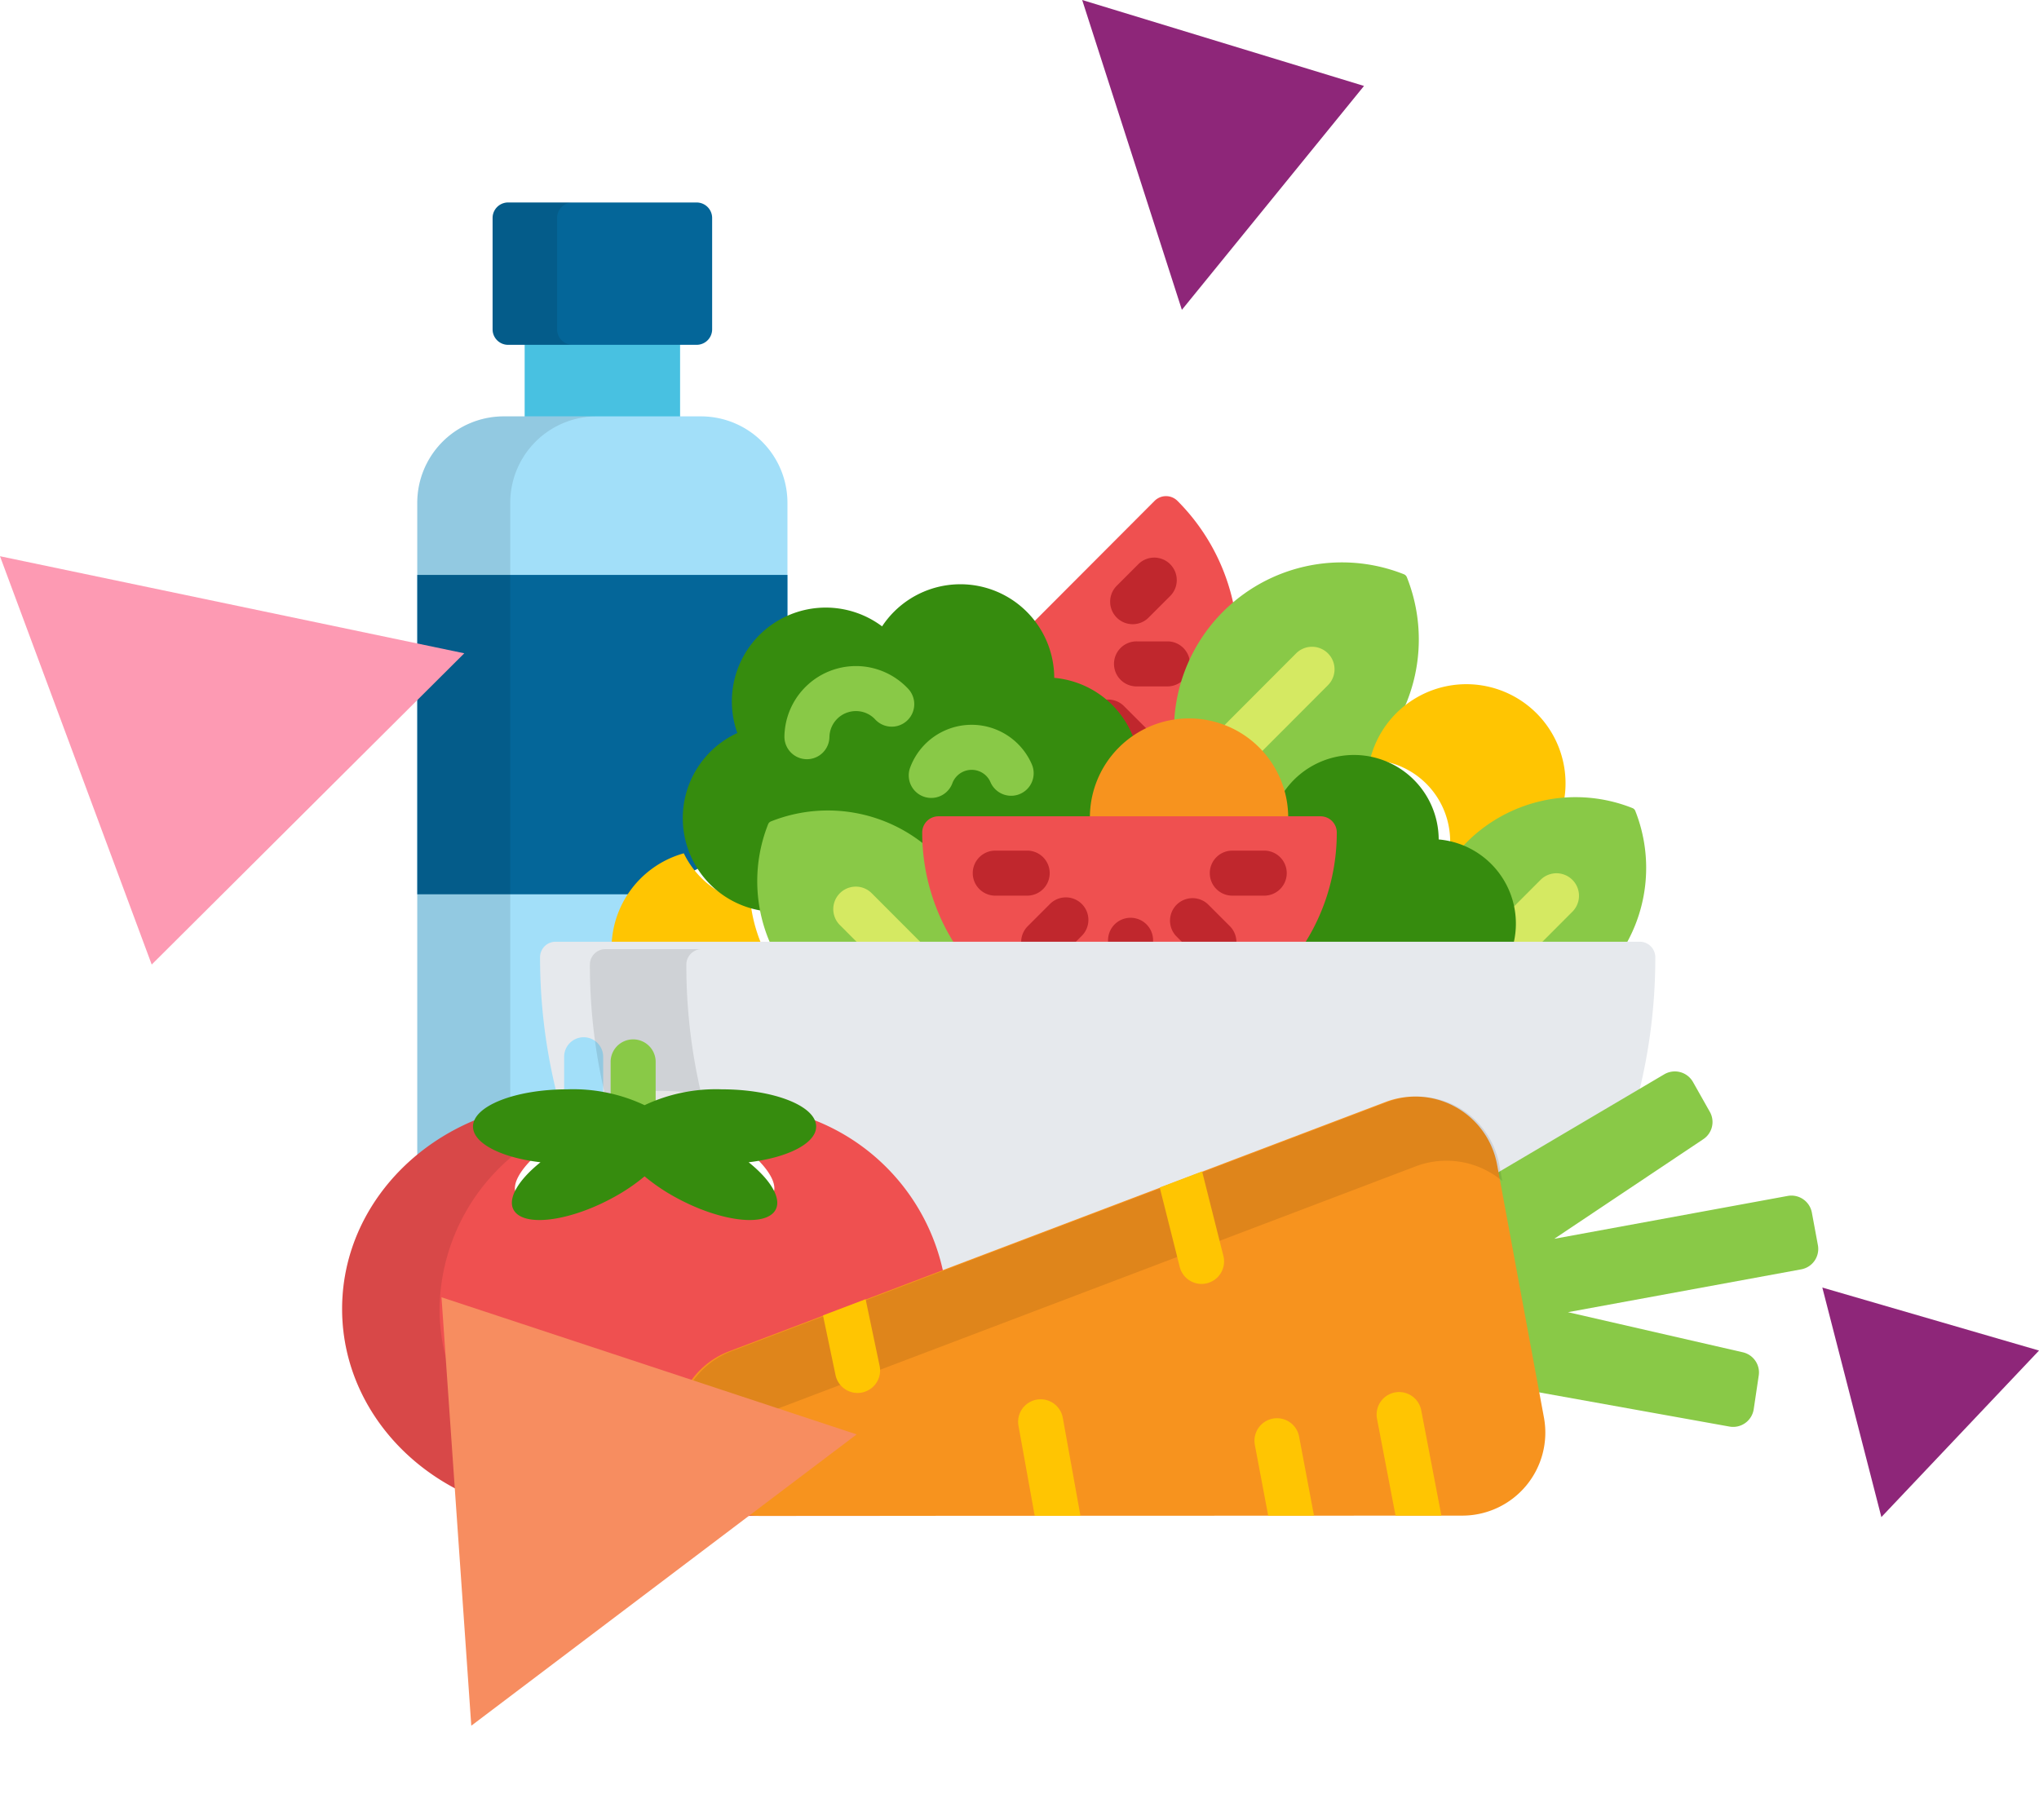
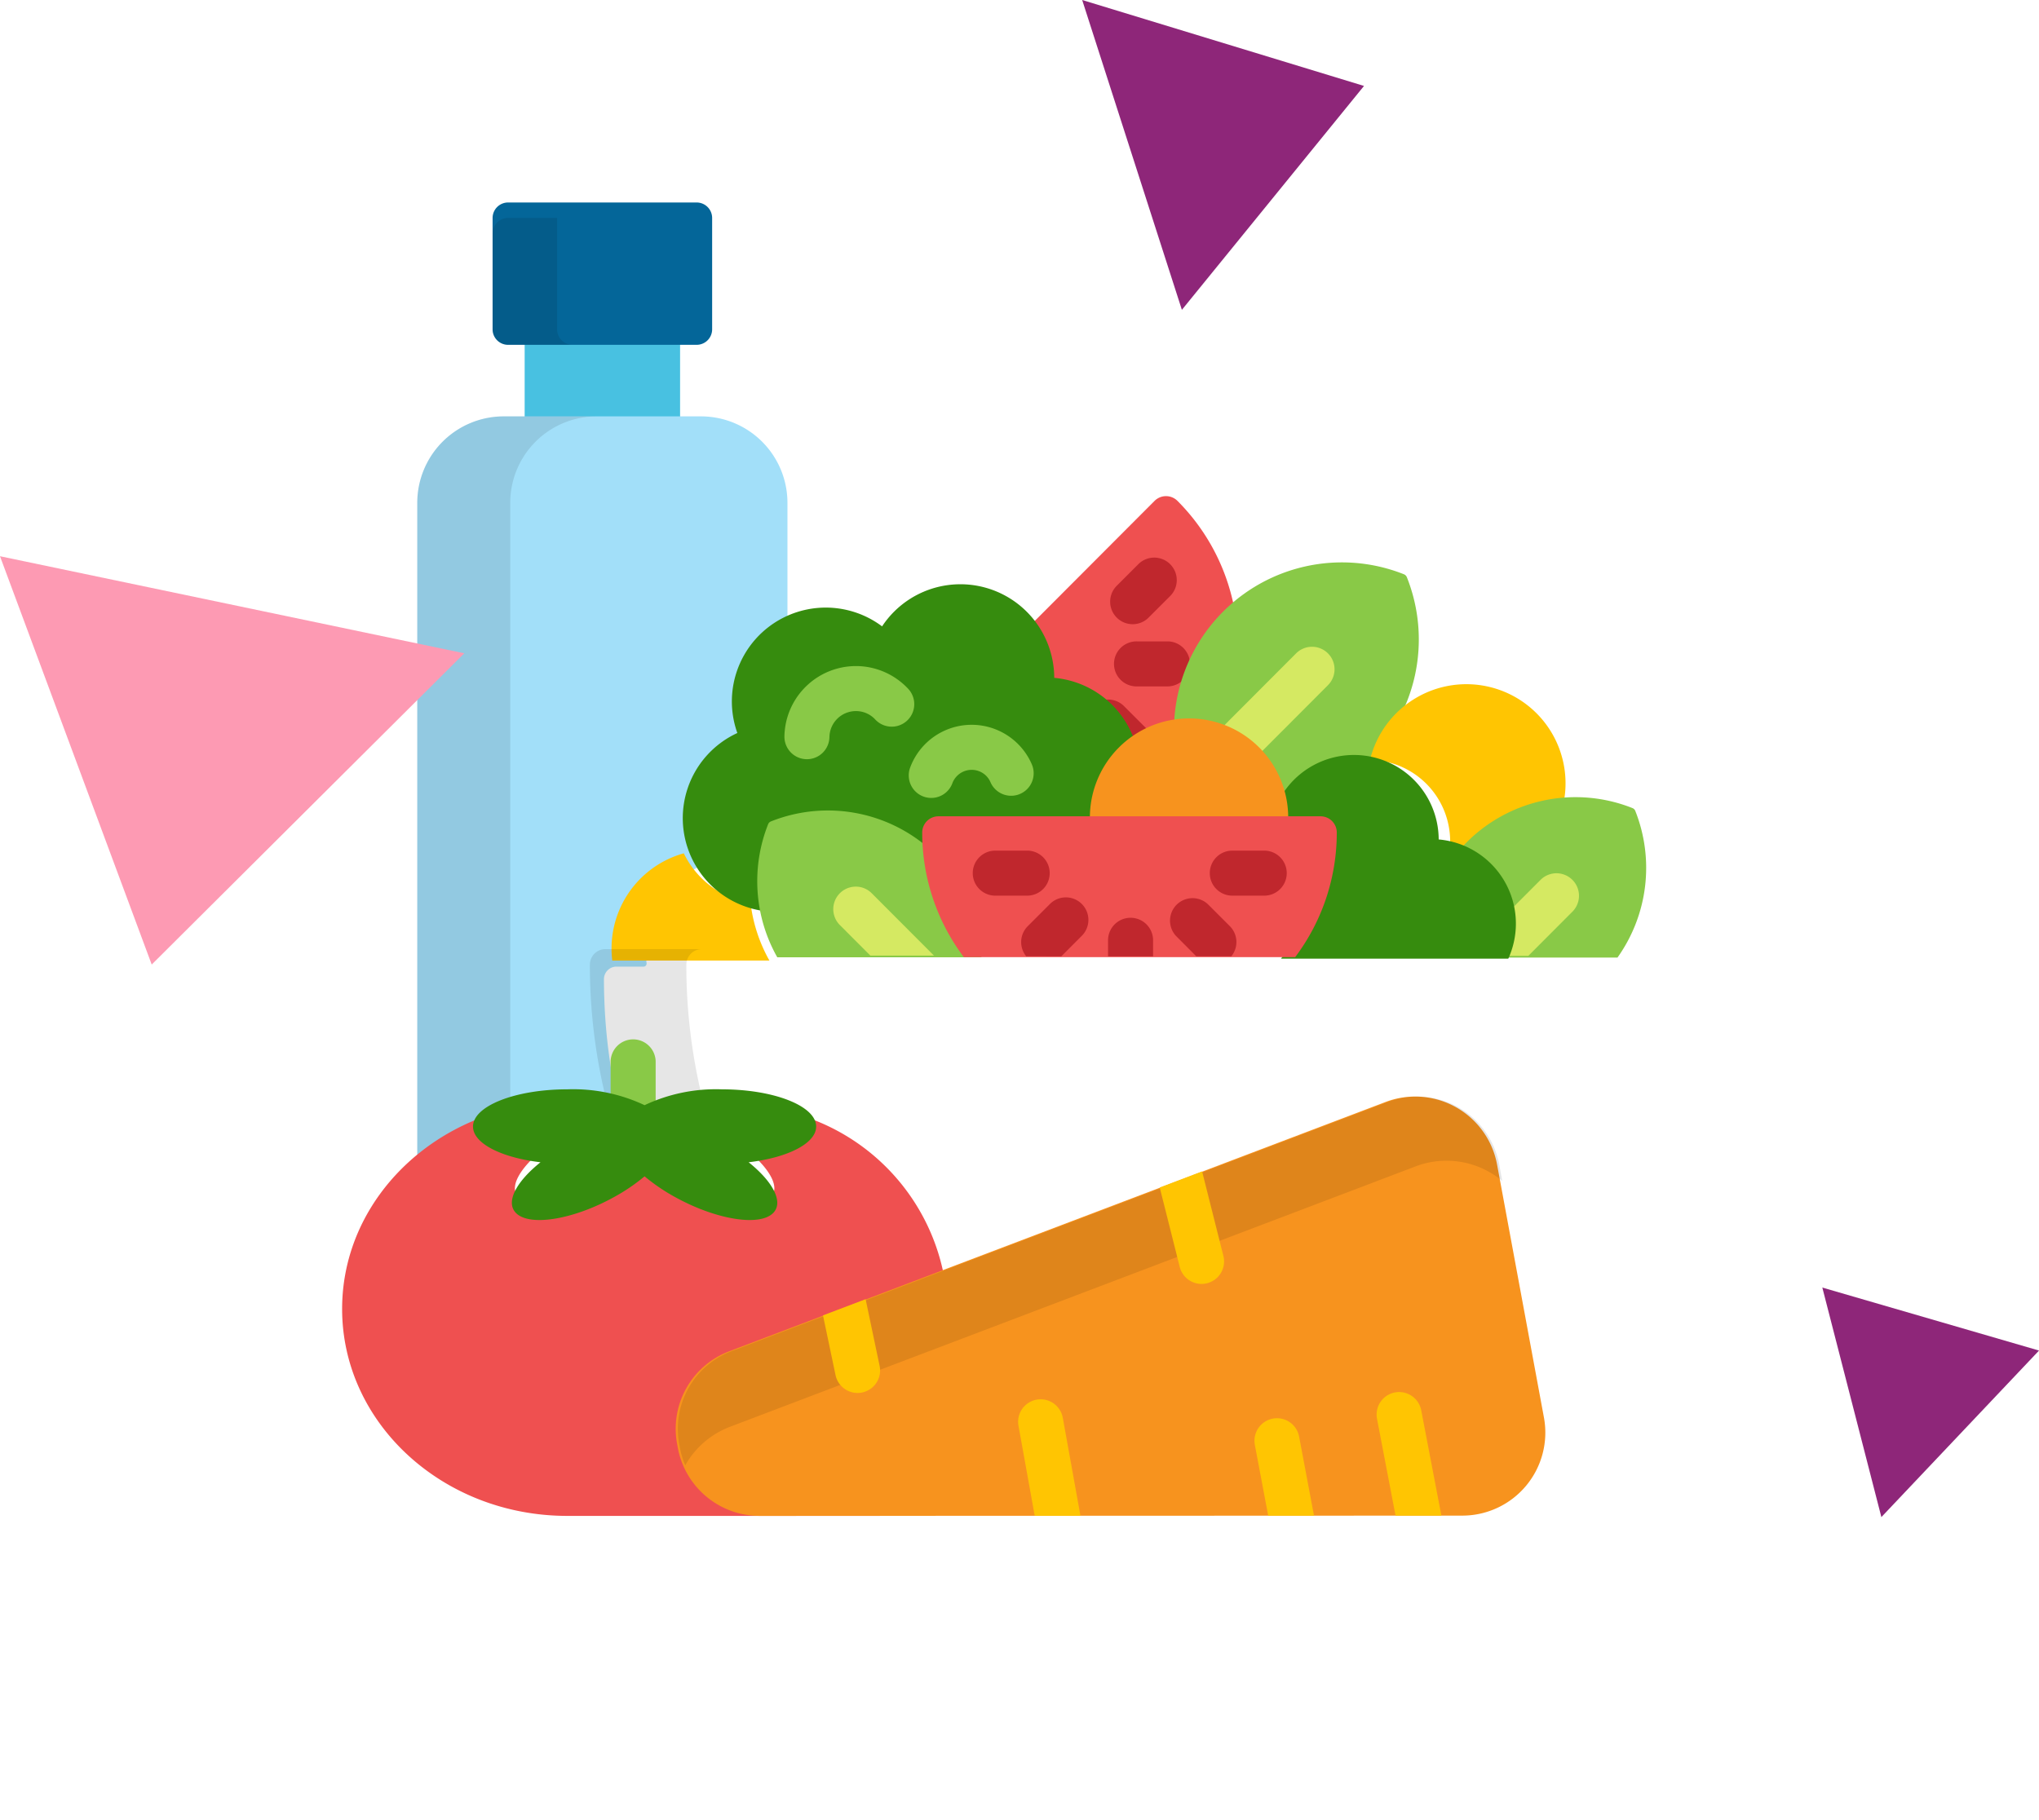
<svg xmlns="http://www.w3.org/2000/svg" width="186.251" height="166.259" viewBox="0 0 186.251 166.259">
  <g id="Grupo_166" data-name="Grupo 166" transform="translate(-184.749 -3942)">
    <g id="_001-food" data-name="001-food" transform="translate(216 3960.5)">
      <rect id="Rectángulo_15" data-name="Rectángulo 15" width="14.198" height="9.474" transform="translate(16.673 12.636)" fill="#48c1e1" />
      <path id="Trazado_16" data-name="Trazado 16" d="M70.177,39.032a1.416,1.416,0,0,1-1.412,1.412H51.535a1.416,1.416,0,0,1-1.412-1.412V28.851a1.416,1.416,0,0,1,1.412-1.412h17.23a1.416,1.416,0,0,1,1.412,1.412V39.032Z" transform="translate(-36.378 -27.439)" fill="#046699" />
      <g id="Grupo_7" data-name="Grupo 7" transform="translate(13.745 0)" opacity="0.1">
-         <path id="Trazado_17" data-name="Trazado 17" d="M56.014,39.032V28.851a1.416,1.416,0,0,1,1.412-1.412H51.535a1.416,1.416,0,0,0-1.412,1.412V39.032a1.416,1.416,0,0,0,1.412,1.412h5.891A1.417,1.417,0,0,1,56.014,39.032Z" transform="translate(-50.123 -27.439)" />
+         <path id="Trazado_17" data-name="Trazado 17" d="M56.014,39.032V28.851H51.535a1.416,1.416,0,0,0-1.412,1.412V39.032a1.416,1.416,0,0,0,1.412,1.412h5.891A1.417,1.417,0,0,1,56.014,39.032Z" transform="translate(-50.123 -27.439)" />
      </g>
      <path id="Trazado_18" data-name="Trazado 18" d="M30.438,174.245a.274.274,0,0,0,.134-.388,1.236,1.236,0,0,1-.177-.607c0-1.511,3.353-3.13,8.346-3.13a19.026,19.026,0,0,1,4.526.517.274.274,0,0,0,.332-.332,50.631,50.631,0,0,1-1.487-10.7c0-.043,0-.085-.006-.128q-.023-.782-.024-1.568a1.147,1.147,0,0,1,1.144-1.147h2.478a.274.274,0,0,0,.273-.3,8.5,8.5,0,0,1-.06-.956,8.764,8.764,0,0,1,6.148-8.4.274.274,0,0,0,.165-.38,8.274,8.274,0,0,1,4.006-11.115.274.274,0,0,0,.143-.341,8.273,8.273,0,0,1,2.465-9.118V114.37a7.9,7.9,0,0,0-7.865-7.882H32.894a7.9,7.9,0,0,0-7.864,7.882v63.146A20.492,20.492,0,0,1,30.438,174.245Z" transform="translate(-18.166 -86.946)" fill="#a2dff9" />
-       <path id="Trazado_19" data-name="Trazado 19" d="M52.067,185.1a.274.274,0,0,0,.165-.38A8.274,8.274,0,0,1,56.237,173.6a.274.274,0,0,0,.143-.341,8.273,8.273,0,0,1,2.465-9.118v-5.3H25.03v29.177H47.823A8.765,8.765,0,0,1,52.067,185.1Z" transform="translate(-18.166 -124.812)" fill="#046699" />
      <path id="Trazado_20" data-name="Trazado 20" d="M33.522,170.825V114.369a7.9,7.9,0,0,1,7.864-7.882H32.894a7.9,7.9,0,0,0-7.864,7.882v63.146a20.5,20.5,0,0,1,5.408-3.271.274.274,0,0,0,.134-.388,1.236,1.236,0,0,1-.177-.607C30.4,172.361,31.555,171.437,33.522,170.825Z" transform="translate(-18.166 -86.946)" opacity="0.1" />
      <path id="Trazado_21" data-name="Trazado 21" d="M239.016,146.492a8.371,8.371,0,0,1,.121,1.41.274.274,0,0,0,.25.273,8.282,8.282,0,0,1,7.3,6.223.274.274,0,0,0,.188.2.269.269,0,0,0,.078.011.274.274,0,0,0,.187-.074,8.681,8.681,0,0,1,5.148-2.318.274.274,0,0,0,.248-.264,15.057,15.057,0,0,1,4.4-10.182c.057-.057.116-.11.174-.166a18.89,18.89,0,0,0-5.3-10.452,1.478,1.478,0,0,0-2.093,0l-12.037,12.065A8.288,8.288,0,0,1,239.016,146.492Z" transform="translate(-175.505 -103.889)" fill="#ef5050" />
      <g id="Grupo_8" data-name="Grupo 8" transform="translate(68.499 32.417)">
        <path id="Trazado_22" data-name="Trazado 22" d="M263.5,204.126a.274.274,0,0,0,.188.2.269.269,0,0,0,.078.011.274.274,0,0,0,.187-.074,8.769,8.769,0,0,1,2.325-1.562,2.05,2.05,0,0,0-.513-.86l-2-2a2.056,2.056,0,0,0-2.908,0l-.016.018A8.262,8.262,0,0,1,263.5,204.126Z" transform="translate(-260.841 -186.242)" fill="#c0272d" />
        <path id="Trazado_23" data-name="Trazado 23" d="M273.209,183.992h-2.823a2.057,2.057,0,1,1,0-4.113h2.823a2.057,2.057,0,0,1,0,4.113Z" transform="translate(-266.276 -172.196)" fill="#c0272d" />
        <path id="Trazado_24" data-name="Trazado 24" d="M268.933,157.976a2.057,2.057,0,0,1-1.456-3.509l2-2a2.057,2.057,0,0,1,2.911,2.906l-2,2A2.051,2.051,0,0,1,268.933,157.976Z" transform="translate(-265.221 -151.862)" fill="#c0272d" />
      </g>
      <path id="Trazado_25" data-name="Trazado 25" d="M312.1,155.253a.487.487,0,0,0-.274-.274,15.34,15.34,0,0,0-21,14.056c.285-.028.573-.043.865-.043a8.8,8.8,0,0,1,8.619,7.109A15.366,15.366,0,0,0,312.1,155.253Z" transform="translate(-214.841 -121.013)" fill="#89c947" />
      <path id="Trazado_26" data-name="Trazado 26" d="M314.931,183.281a2.056,2.056,0,0,0-2.908,0l-7.114,7.13a8.809,8.809,0,0,1,3.481,2.335l6.545-6.56A2.056,2.056,0,0,0,314.931,183.281Z" transform="translate(-224.882 -142.086)" fill="#d5e962" />
      <g id="Grupo_9" data-name="Grupo 9" transform="translate(24.607 43.992)">
        <path id="Trazado_27" data-name="Trazado 27" d="M360.083,210.043a7.505,7.505,0,0,1,.109,1.269.275.275,0,0,0,.25.273,7.4,7.4,0,0,1,3.154,1.025.274.274,0,0,0,.347-.055c.234-.268.434-.485.632-.683a13.735,13.735,0,0,1,5.839-3.489,9.059,9.059,0,1,0-17.544-4.518A7.436,7.436,0,0,1,360.083,210.043Z" transform="translate(-283.586 -196.929)" fill="#ffc502" />
        <path id="Trazado_28" data-name="Trazado 28" d="M114.631,263.151a14.133,14.133,0,0,1-1.722-5.249,8.261,8.261,0,0,1-6.1-4.552,9.023,9.023,0,0,0-6.531,9.8h14.356Z" transform="translate(-100.206 -237.879)" fill="#ffc502" />
      </g>
      <path id="Trazado_29" data-name="Trazado 29" d="M395.422,245.833a7.4,7.4,0,0,1-.608,4.463h11.639a14.128,14.128,0,0,0,1.626-13.405.451.451,0,0,0-.251-.252,14.05,14.05,0,0,0-15.161,3.135c-.291.292-.562.6-.823.907A7.453,7.453,0,0,1,395.422,245.833Z" transform="translate(-289.957 -181.306)" fill="#89c947" />
      <path id="Trazado_30" data-name="Trazado 30" d="M402.678,269.043h2.543l4.056-4.066a2.057,2.057,0,0,0-2.912-2.905l-3.012,3.019A7.388,7.388,0,0,1,402.678,269.043Z" transform="translate(-296.869 -200.209)" fill="#d5e962" />
      <path id="Trazado_31" data-name="Trazado 31" d="M161.766,177.4a8.558,8.558,0,0,0-7.595-6.655,8.573,8.573,0,0,0-15.726-4.705,8.575,8.575,0,0,0-13.221,9.744,8.562,8.562,0,0,0,2.214,16.231,13.821,13.821,0,0,1,.843-7.085.176.176,0,0,1,.039-.06.179.179,0,0,1,.059-.039,13.774,13.774,0,0,1,14.865,3.074c.189.189.37.385.546.584a18.893,18.893,0,0,1-.222-2.883,1.208,1.208,0,0,1,1.2-1.208h14.359c-.012-.191-.021-.383-.021-.577A9.061,9.061,0,0,1,161.766,177.4Z" transform="translate(-89.123 -127.312)" fill="#368c0e" />
      <g id="Grupo_10" data-name="Grupo 10" transform="translate(40.402 42.355)">
        <path id="Trazado_32" data-name="Trazado 32" d="M156.709,198.062h-.036a2.056,2.056,0,0,1-2.021-2.091,6.541,6.541,0,0,1,6.532-6.419h.1A6.547,6.547,0,0,1,166,191.676a2.057,2.057,0,0,1-3.037,2.774,2.385,2.385,0,0,0-1.742-.784,2.42,2.42,0,0,0-2.459,2.375A2.056,2.056,0,0,1,156.709,198.062Z" transform="translate(-154.652 -189.552)" fill="#89c947" />
        <path id="Trazado_33" data-name="Trazado 33" d="M198.115,215.81a2.058,2.058,0,0,1-1.928-2.772,5.99,5.99,0,0,1,11.129-.266,2.057,2.057,0,0,1-3.786,1.609,1.852,1.852,0,0,0-1.072-1.022,1.883,1.883,0,0,0-2.414,1.109A2.057,2.057,0,0,1,198.115,215.81Z" transform="translate(-184.704 -203.761)" fill="#89c947" />
      </g>
      <path id="Trazado_34" data-name="Trazado 34" d="M324.889,227.208h-.075c0,.019,0,.039,0,.058h2.755a1.481,1.481,0,0,1,1.48,1.483,18.884,18.884,0,0,1-3.58,11.073h20.757a7.719,7.719,0,0,0-6.358-10.889,7.743,7.743,0,0,0-14.2-4.249,7.768,7.768,0,0,0-1.176-.721,8.79,8.79,0,0,1,.422,2.692C324.907,226.834,324.9,227.018,324.889,227.208Z" transform="translate(-239.703 -170.736)" fill="#368c0e" />
      <path id="Trazado_35" data-name="Trazado 35" d="M279.053,217.618c.013-.191.022-.383.022-.577a9.058,9.058,0,1,0-18.115,0c0,.194.009.386.021.577Z" transform="translate(-192.656 -160.75)" fill="#f7931e" />
      <path id="Trazado_36" data-name="Trazado 36" d="M161.417,244.318a14.051,14.051,0,0,0-15.161-3.135.461.461,0,0,0-.152.1.449.449,0,0,0-.1.152,14.13,14.13,0,0,0,.833,12.159h18.669a18.924,18.924,0,0,1-3.623-8.786Q161.656,244.558,161.417,244.318Z" transform="translate(-107.09 -184.633)" fill="#89c947" />
      <path id="Trazado_37" data-name="Trazado 37" d="M174.166,272.341h5.81l-5.712-5.725a2.057,2.057,0,0,0-2.912,2.905Z" transform="translate(-125.915 -203.532)" fill="#d5e962" />
      <path id="Trazado_38" data-name="Trazado 38" d="M238.39,255.039a18.9,18.9,0,0,0,3.8-11.383,1.481,1.481,0,0,0-1.48-1.483H205.8a1.481,1.481,0,0,0-1.479,1.483,18.9,18.9,0,0,0,3.8,11.383Z" transform="translate(-151.333 -186.091)" fill="#ef5050" />
      <g id="Grupo_11" data-name="Grupo 11" transform="translate(57.651 59.218)">
        <path id="Trazado_39" data-name="Trazado 39" d="M270.263,279.882V278.46a2.057,2.057,0,1,0-4.113,0v1.423Z" transform="translate(-253.838 -270.223)" fill="#c0272d" />
        <path id="Trazado_40" data-name="Trazado 40" d="M289.063,274.9h3.2a2.057,2.057,0,0,0-.136-2.755l-2-2a2.056,2.056,0,0,0-2.912,2.9Z" transform="translate(-268.691 -265.245)" fill="#c0272d" />
        <path id="Trazado_41" data-name="Trazado 41" d="M240.883,274.905l1.846-1.85a2.057,2.057,0,1,0-2.912-2.905l-2,2a2.057,2.057,0,0,0-.137,2.754Z" transform="translate(-232.841 -265.246)" fill="#c0272d" />
        <path id="Trazado_42" data-name="Trazado 42" d="M226.13,257.978h-2.824a2.057,2.057,0,1,1,0-4.113h2.824a2.057,2.057,0,1,1,0,4.113Z" transform="translate(-221.25 -253.865)" fill="#c0272d" />
        <path id="Trazado_43" data-name="Trazado 43" d="M305.088,257.978h-2.824a2.057,2.057,0,1,1,0-4.113h2.824a2.057,2.057,0,1,1,0,4.113Z" transform="translate(-278.556 -253.865)" fill="#c0272d" />
      </g>
-       <path id="Trazado_44" data-name="Trazado 44" d="M88.074,303.066a.279.279,0,0,0,.074.01.274.274,0,0,0,.274-.274v-3.481a1.782,1.782,0,1,1,3.565,0V302.8a.274.274,0,0,0,.274.274.264.264,0,0,0,.074-.01,18.482,18.482,0,0,1,4.921-.621c4.992,0,8.346,1.618,8.346,3.13a1.237,1.237,0,0,1-.177.607.274.274,0,0,0,.134.389,19,19,0,0,1,11.821,14.585.274.274,0,0,0,.271.236.278.278,0,0,0,.1-.018l43.292-16.446a7.335,7.335,0,0,1,9.823,5.5l.377,2.036a.274.274,0,0,0,.409.186l14.555-8.592a51,51,0,0,0,1.885-13.824,1.42,1.42,0,0,0-1.418-1.421H87.639a1.42,1.42,0,0,0-1.418,1.421A51.126,51.126,0,0,0,87.824,303C87.907,303.023,87.993,303.043,88.074,303.066Z" transform="translate(-68.141 -221.27)" fill="#e6e9ed" />
      <path id="Trazado_45" data-name="Trazado 45" d="M88.074,303.066a.281.281,0,0,0,.074.01.274.274,0,0,0,.274-.274v-3.481a1.782,1.782,0,1,1,3.565,0V302.8a.274.274,0,0,0,.274.274.264.264,0,0,0,.074-.01,17.849,17.849,0,0,1,4.16-.607,51.209,51.209,0,0,1-1.464-12.231,1.419,1.419,0,0,1,1.418-1.421H87.639a1.42,1.42,0,0,0-1.418,1.421A51.126,51.126,0,0,0,87.824,303C87.907,303.023,87.993,303.043,88.074,303.066Z" transform="translate(-63.589 -220.588)" opacity="0.1" />
      <path id="Trazado_46" data-name="Trazado 46" d="M95.308,326.428a9.541,9.541,0,0,1,2.057-.816V321.7a2.057,2.057,0,1,0-4.113,0v3.907A9.508,9.508,0,0,1,95.308,326.428Z" transform="translate(-68.725 -243.135)" fill="#89c947" />
      <path id="Trazado_47" data-name="Trazado 47" d="M48.637,388.266l-7.428,0h0A7.322,7.322,0,0,1,34,382.293l-.073-.394a7.3,7.3,0,0,1,4.6-8.144l16.594-6.3a19.182,19.182,0,0,0-12.284-15.185c-.642,1.078-2.851,2.017-5.728,2.355a.274.274,0,0,0-.14.486c1.491,1.193,2.428,2.45,2.506,3.364a1.04,1.04,0,0,1-.249.821,2.642,2.642,0,0,1-1.988.6h0a15.063,15.063,0,0,1-6.7-2.071,16.9,16.9,0,0,1-2.729-1.857.274.274,0,0,0-.354,0,16.852,16.852,0,0,1-2.728,1.856,15.061,15.061,0,0,1-6.7,2.071,2.642,2.642,0,0,1-1.988-.6,1.039,1.039,0,0,1-.25-.821c.078-.914,1.015-2.172,2.506-3.365a.274.274,0,0,0-.14-.486c-2.878-.338-5.088-1.277-5.728-2.356C5.116,355.167,0,361.85,0,369.633c0,10.444,9.208,18.91,20.567,18.91H49.085C49.393,388.543,49.154,388.434,48.637,388.266Z" transform="translate(0 -268.543)" fill="#ef5050" />
-       <path id="Trazado_48" data-name="Trazado 48" d="M8.9,369.634a18.431,18.431,0,0,1,8.267-15.157c-2.39-.417-4.177-1.258-4.742-2.21C5.116,355.168,0,361.851,0,369.634c0,10.444,9.208,18.91,20.567,18.91h8.9C18.107,388.544,8.9,380.078,8.9,369.634Z" transform="translate(0 -268.544)" opacity="0.1" />
      <path id="Trazado_49" data-name="Trazado 49" d="M74.941,340.943c0-1.88-3.859-3.4-8.62-3.4a15.286,15.286,0,0,0-7.053,1.448,15.28,15.28,0,0,0-7.052-1.448c-4.76,0-8.62,1.524-8.62,3.4,0,1.543,2.6,2.845,6.165,3.263-2.18,1.745-3.179,3.579-2.29,4.582,1.177,1.329,5.218.7,9.024-1.409a17.188,17.188,0,0,0,2.773-1.887,17.251,17.251,0,0,0,2.773,1.887c3.806,2.107,7.847,2.738,9.024,1.409.889-1-.109-2.837-2.291-4.582C72.34,343.788,74.941,342.486,74.941,340.943Z" transform="translate(-31.641 -256.516)" fill="#368c0e" />
-       <path id="Trazado_50" data-name="Trazado 50" d="M427.861,352.347l-.552-2.979a1.9,1.9,0,0,0-2.214-1.519l-21.315,3.916,13.61-9.1a1.885,1.885,0,0,0,.6-2.5l-1.54-2.728a1.905,1.905,0,0,0-2.626-.7l-17.7,10.451,3.349,18.082,20.307,3.649a1.9,1.9,0,0,0,2.218-1.585l.459-3.08a1.87,1.87,0,0,0-.01-.621,1.9,1.9,0,0,0-1.444-1.5l-15.974-3.664,21.315-3.916A1.894,1.894,0,0,0,427.861,352.347Z" transform="translate(-293.057 -257.081)" fill="#89c947" />
      <path id="Trazado_51" data-name="Trazado 51" d="M122.469,376.954a7.6,7.6,0,0,0,7.481,6.2l64.157-.025a7.584,7.584,0,0,0,7.476-8.948l-4.286-23.14a7.609,7.609,0,0,0-10.19-5.7L127.165,368.11a7.57,7.57,0,0,0-4.769,8.45Z" transform="translate(-91.801 -263.154)" fill="#f7931e" />
      <g id="Grupo_12" data-name="Grupo 12" transform="translate(30.662 81.687)" opacity="0.1">
        <path id="Trazado_52" data-name="Trazado 52" d="M122.469,376.955a7.535,7.535,0,0,0,.481,1.576,7.92,7.92,0,0,1,4.1-3.523l62.6-23.781a7.936,7.936,0,0,1,7.93,1.33l-.28-1.514a7.609,7.609,0,0,0-10.19-5.7l-59.943,22.772a7.57,7.57,0,0,0-4.769,8.451Z" transform="translate(-122.269 -344.842)" />
      </g>
      <g id="Grupo_13" data-name="Grupo 13" transform="translate(43.926 88.525)">
        <path id="Trazado_53" data-name="Trazado 53" d="M360.047,444.967a2.056,2.056,0,1,0-4.04.773l1.693,8.849,4.188,0Z" transform="translate(-305.402 -423.137)" fill="#ffc502" />
        <path id="Trazado_54" data-name="Trazado 54" d="M319.39,453.846a2.057,2.057,0,1,0-4.042.762l1.211,6.426,4.185,0Z" transform="translate(-275.893 -429.578)" fill="#ffc502" />
        <path id="Trazado_55" data-name="Trazado 55" d="M285.569,378.559a2.057,2.057,0,0,0,3.989-1L287.6,369.78l-3.871,1.471Z" transform="translate(-252.971 -369.78)" fill="#ffc502" />
        <path id="Trazado_56" data-name="Trazado 56" d="M240.612,447.267a2.057,2.057,0,0,0-4.048.73l1.489,8.259,4.179,0Z" transform="translate(-218.715 -424.791)" fill="#ffc502" />
        <path id="Trazado_57" data-name="Trazado 57" d="M172.71,419.319a2.057,2.057,0,0,0,4.026-.845l-1.283-6.11-3.892,1.479Z" transform="translate(-171.561 -400.687)" fill="#ffc502" />
      </g>
    </g>
-     <path id="Trazado_128" data-name="Trazado 128" d="M17.177,0,39.106,32.54,0,40.652Z" transform="translate(242.674 4108.259) rotate(-150)" fill="#f78d60" />
    <path id="Trazado_129" data-name="Trazado 129" d="M-586.519,491.73l-28.551,28.437-13.859-37.307Z" transform="translate(813.677 3509.959)" fill="#fd9ab3" />
    <path id="Trazado_130" data-name="Trazado 130" d="M-372.544,637.216l14.4-15.215-19.794-5.756Z" transform="translate(729.146 3443.393)" fill="#8e2679" />
    <path id="Trazado_131" data-name="Trazado 131" d="M-507.125,451.493l16.636-20.456-25.743-7.852Z" transform="translate(799.832 3518.815)" fill="#8e2679" />
  </g>
</svg>